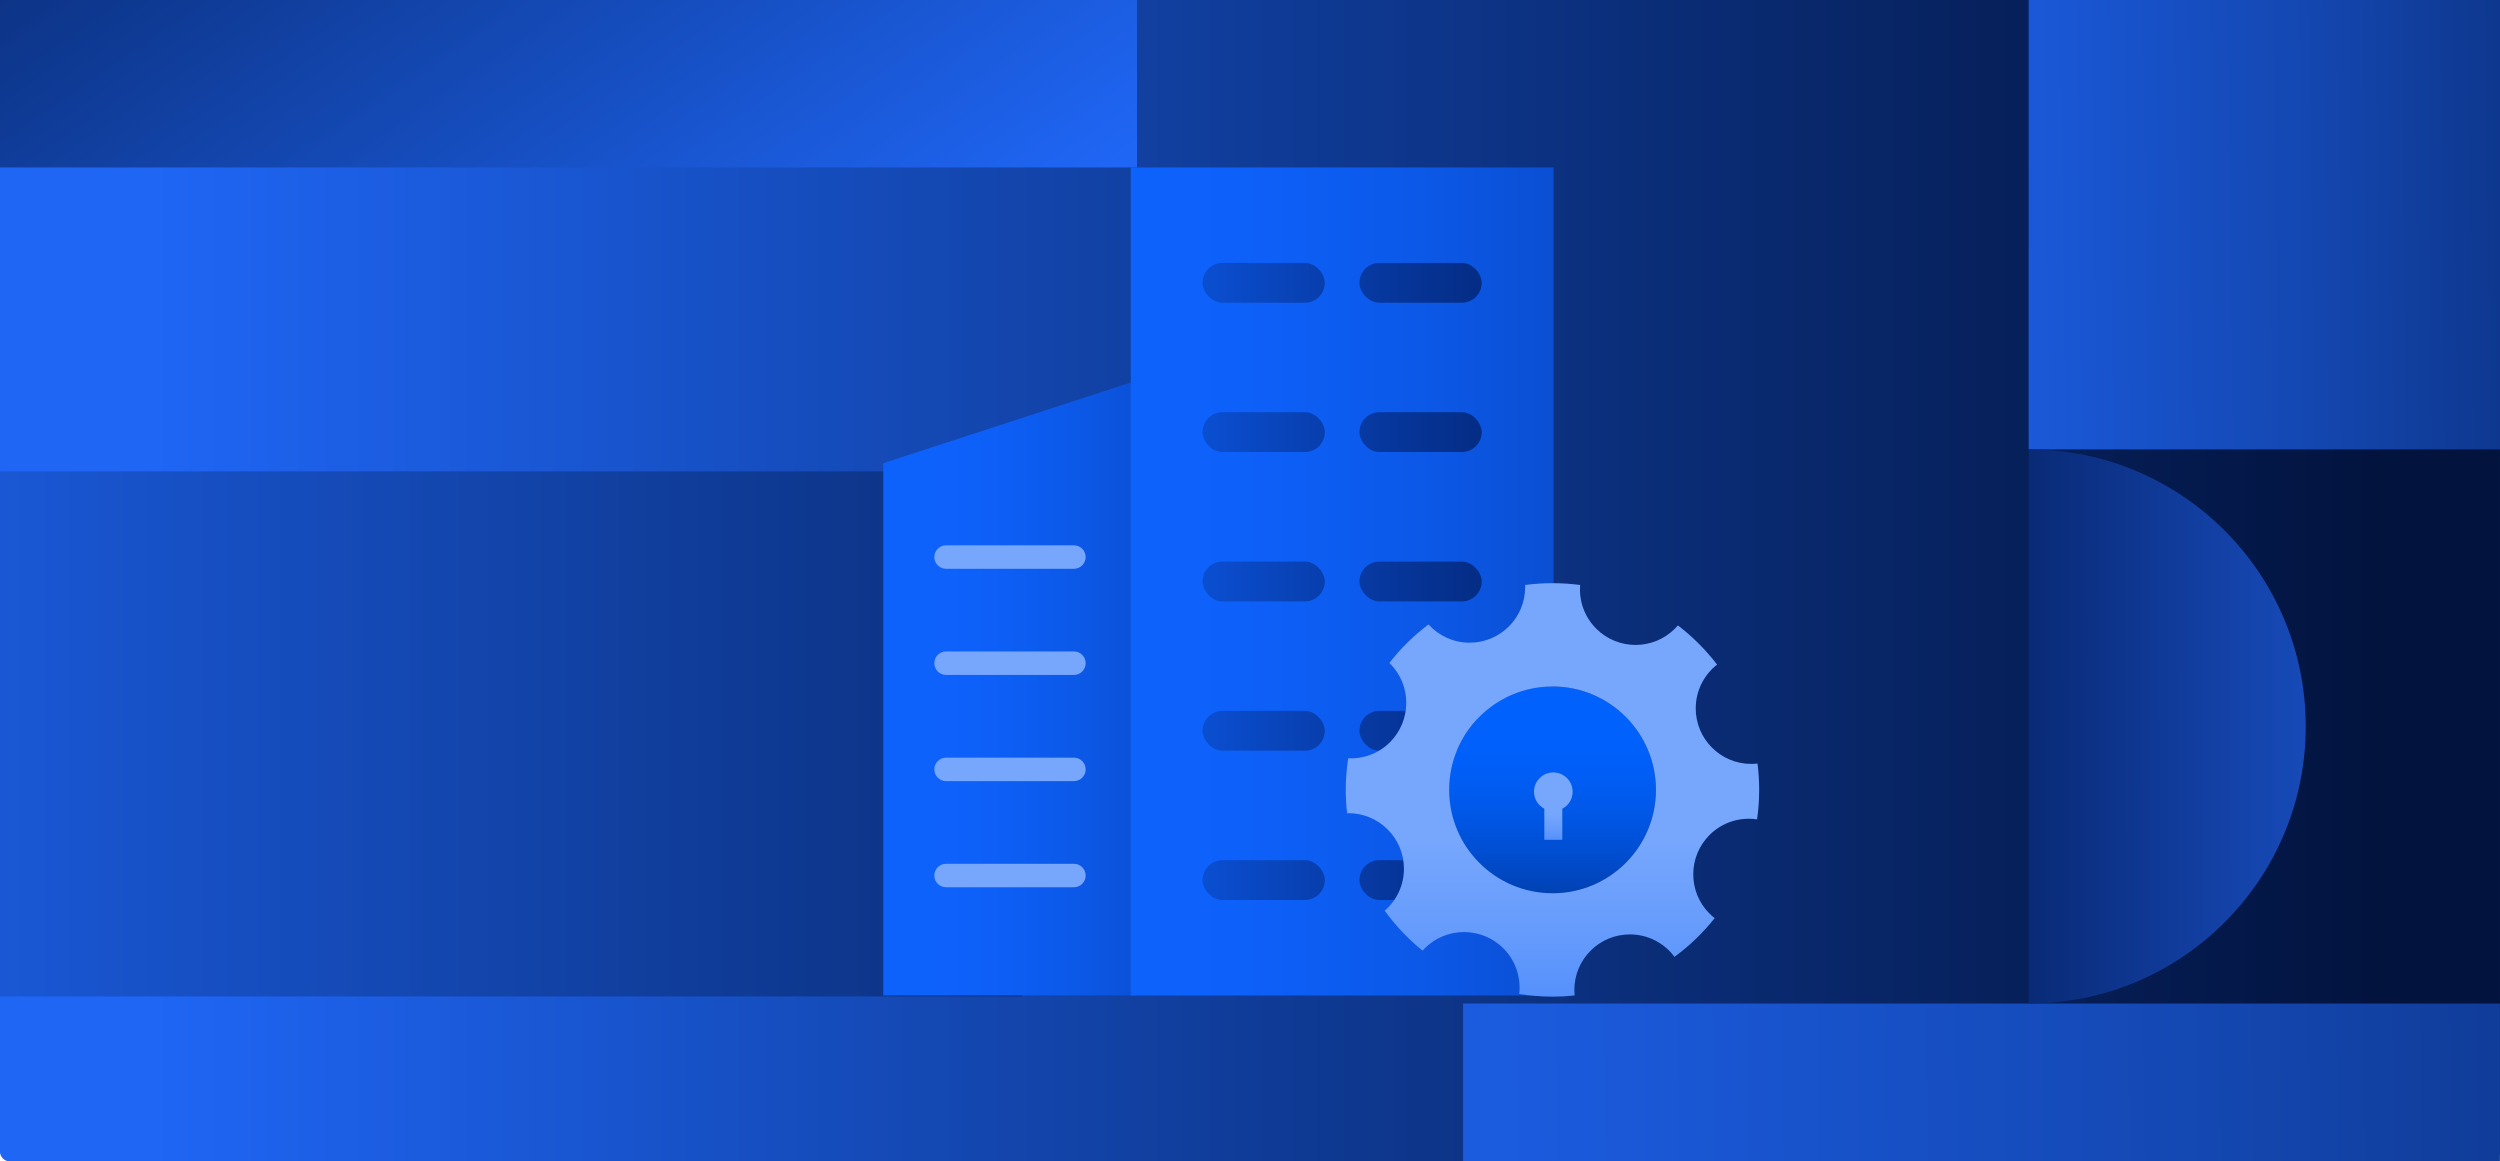
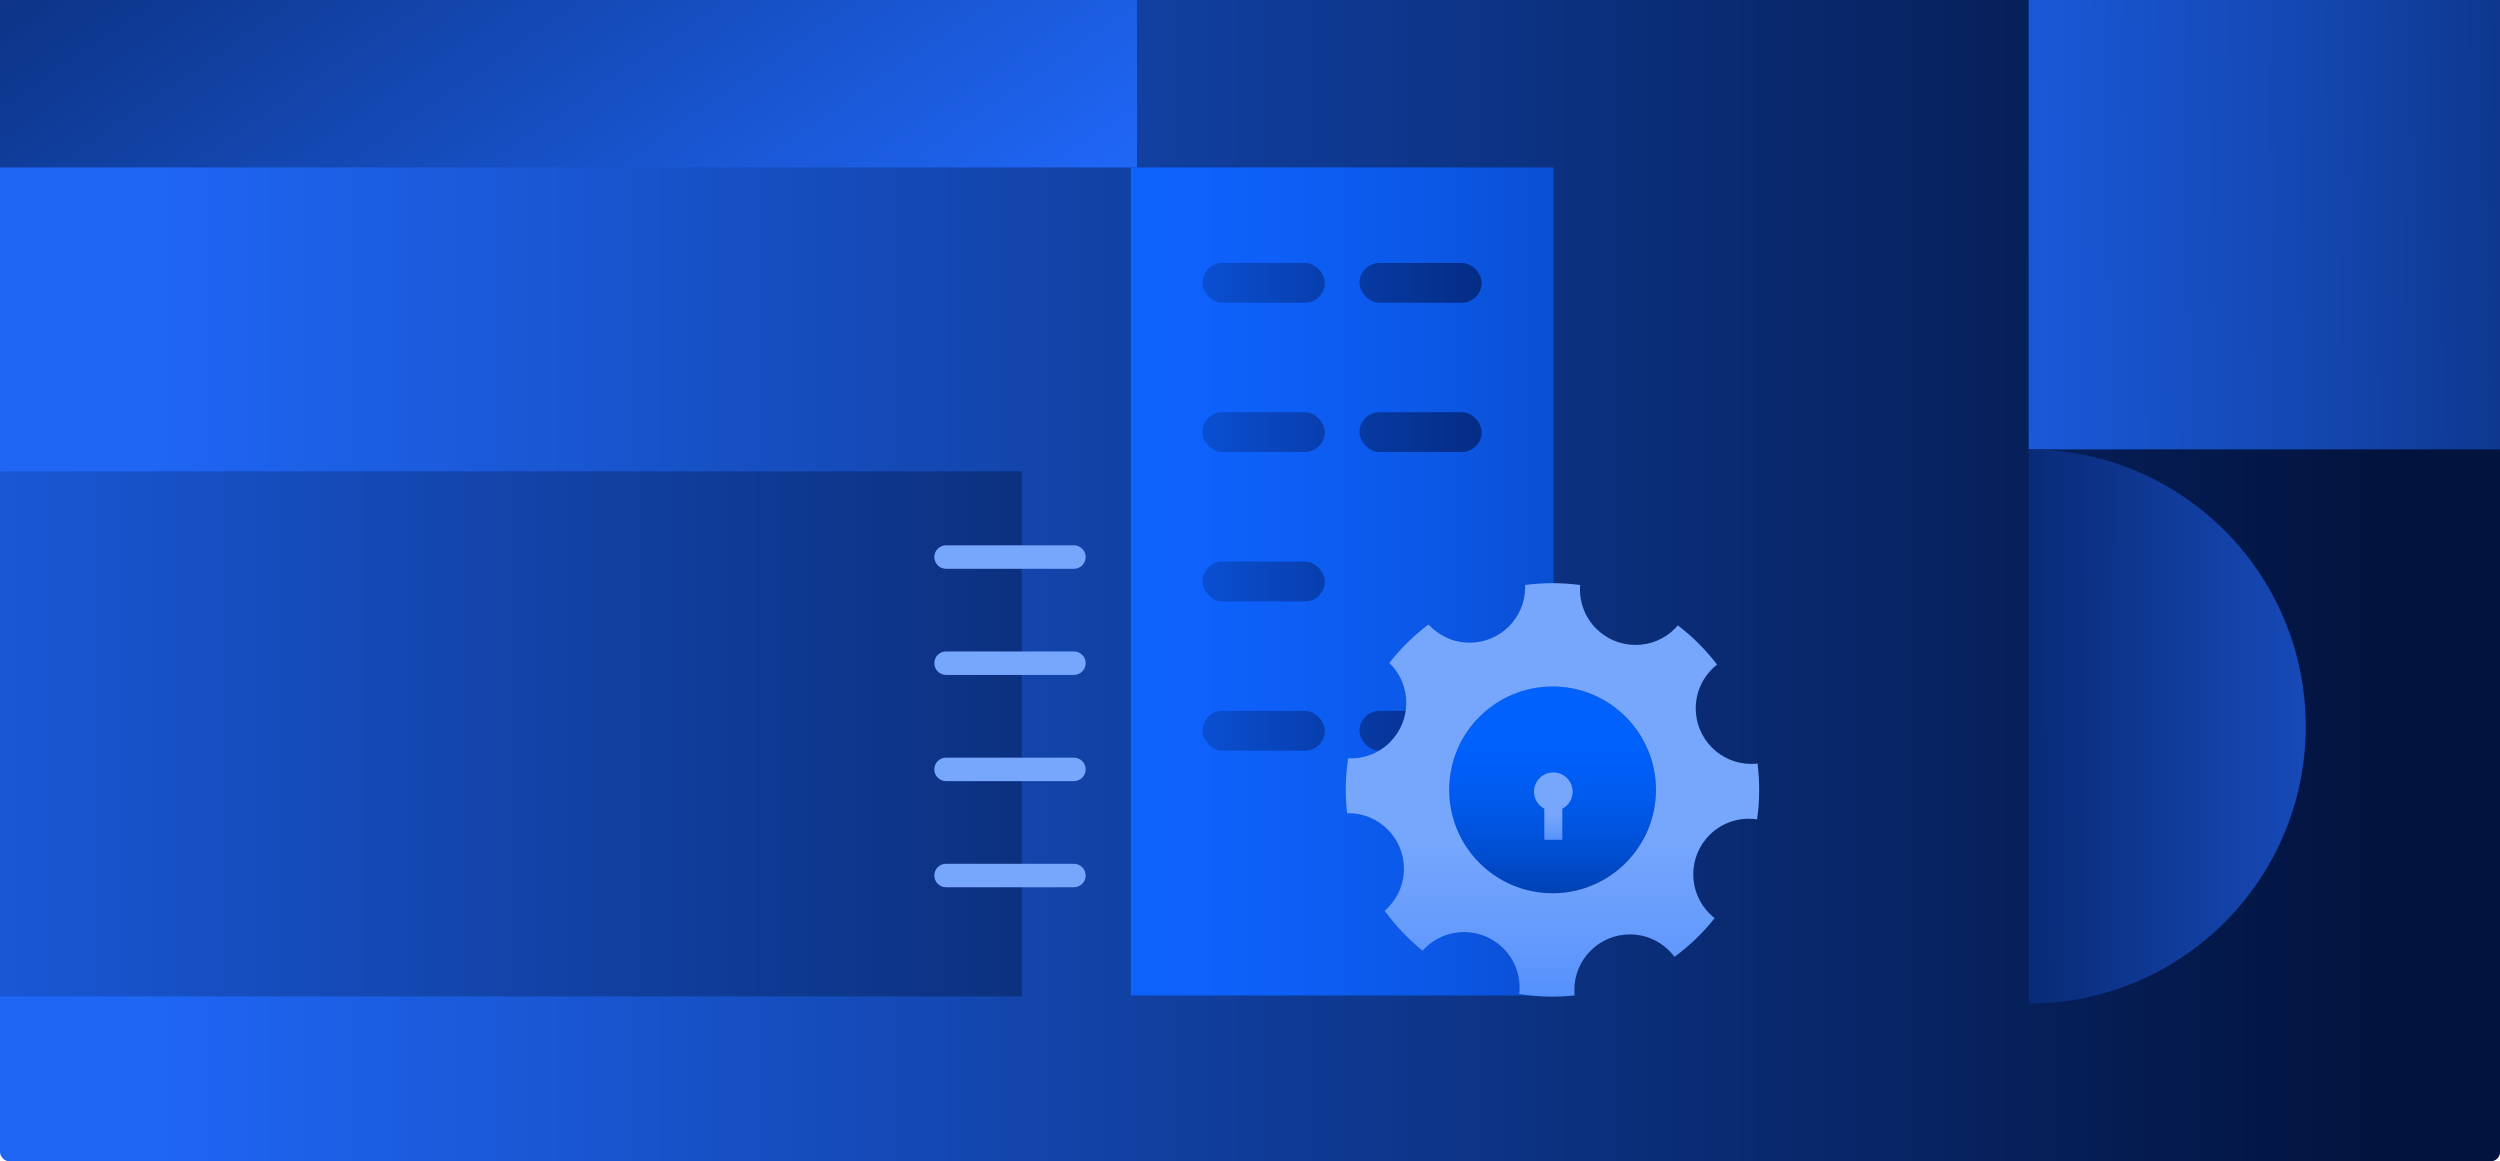
<svg xmlns="http://www.w3.org/2000/svg" xmlns:xlink="http://www.w3.org/1999/xlink" id="Layer_2" viewBox="0 0 319.67 148.49">
  <defs>
    <style>.cls-1{fill:url(#linear-gradient-8);}.cls-2{fill:url(#linear-gradient-7);}.cls-3{fill:url(#linear-gradient-5);}.cls-4{fill:url(#linear-gradient-6);}.cls-5{fill:url(#linear-gradient-9);}.cls-6{fill:url(#linear-gradient-4);}.cls-7{fill:url(#linear-gradient-3);}.cls-8{fill:url(#linear-gradient-2);}.cls-9{fill:#77a7fd;}.cls-10{fill:url(#linear-gradient);}.cls-11{fill:url(#linear-gradient-10);}.cls-12{fill:url(#linear-gradient-11);}.cls-13{fill:url(#linear-gradient-12);}.cls-14{fill:url(#linear-gradient-13);}.cls-15{fill:url(#linear-gradient-19);}.cls-16{fill:url(#linear-gradient-14);}.cls-17{fill:url(#linear-gradient-21);}.cls-18{fill:url(#linear-gradient-20);}.cls-19{fill:url(#linear-gradient-15);}.cls-20{fill:url(#linear-gradient-16);}.cls-21{fill:url(#linear-gradient-17);}.cls-22{fill:url(#linear-gradient-18);}</style>
    <linearGradient id="linear-gradient" x1="0" y1="74.24" x2="319.67" y2="74.24" gradientUnits="userSpaceOnUse">
      <stop offset=".06" stop-color="#1f66f5" />
      <stop offset=".51" stop-color="#0f3b96" />
      <stop offset=".95" stop-color="#02133e" />
    </linearGradient>
    <linearGradient id="linear-gradient-2" x1="131.41" y1="96.14" x2="-.3" y2="-95.5" gradientUnits="userSpaceOnUse">
      <stop offset=".24" stop-color="#1f66f5" />
      <stop offset=".6" stop-color="#0f3b96" />
      <stop offset=".95" stop-color="#02133e" />
    </linearGradient>
    <linearGradient id="linear-gradient-3" x1="28.91" y1="31.62" x2="391.14" y2="27.6" gradientUnits="userSpaceOnUse">
      <stop offset=".53" stop-color="#1f66f5" />
      <stop offset=".57" stop-color="#1d62ed" />
      <stop offset=".64" stop-color="#1a58d7" />
      <stop offset=".73" stop-color="#1448b3" />
      <stop offset=".83" stop-color="#0c3282" />
      <stop offset=".94" stop-color="#031544" />
      <stop offset=".95" stop-color="#02133e" />
    </linearGradient>
    <linearGradient id="linear-gradient-4" x1="-240.81" y1="93.84" x2="556.76" y2="93.84" gradientUnits="userSpaceOnUse">
      <stop offset=".24" stop-color="#1f66f5" />
      <stop offset=".42" stop-color="#0f3b96" />
      <stop offset=".6" stop-color="#02133e" />
    </linearGradient>
    <linearGradient id="linear-gradient-5" x1="-297.5" y1="144.5" x2="492.29" y2="135.76" xlink:href="#linear-gradient-3" />
    <linearGradient id="linear-gradient-6" x1="-330" y1="752.23" x2="-541.22" y2="752.56" gradientTransform="translate(736.76 -659.57)" gradientUnits="userSpaceOnUse">
      <stop offset=".32" stop-color="#2567f4" />
      <stop offset=".37" stop-color="#2262e9" />
      <stop offset=".47" stop-color="#1c55ce" />
      <stop offset=".59" stop-color="#123fa2" />
      <stop offset=".74" stop-color="#052265" />
      <stop offset=".79" stop-color="#00174d" />
    </linearGradient>
    <linearGradient id="linear-gradient-7" x1="182.92" y1="87.98" x2="112.03" y2="87.98" gradientUnits="userSpaceOnUse">
      <stop offset="0" stop-color="#001550" />
      <stop offset=".03" stop-color="#001959" />
      <stop offset=".19" stop-color="#042f8a" />
      <stop offset=".35" stop-color="#0841b3" />
      <stop offset=".5" stop-color="#0a4fd3" />
      <stop offset=".65" stop-color="#0c59e9" />
      <stop offset=".79" stop-color="#0d5ff7" />
      <stop offset=".91" stop-color="#0e62fc" />
    </linearGradient>
    <linearGradient id="linear-gradient-8" x1="261.62" y1="74.35" x2="136.16" y2="74.35" xlink:href="#linear-gradient-7" />
    <linearGradient id="linear-gradient-9" x1="224.53" y1="36.16" x2="128.44" y2="36.16" gradientUnits="userSpaceOnUse">
      <stop offset="0" stop-color="#001550" />
      <stop offset=".11" stop-color="#00195a" />
      <stop offset=".29" stop-color="#032677" />
      <stop offset=".54" stop-color="#073ba6" />
      <stop offset=".83" stop-color="#0c58e7" />
      <stop offset=".91" stop-color="#0e62fc" />
    </linearGradient>
    <linearGradient id="linear-gradient-10" x1="224.53" y1="36.16" x2="128.44" y2="36.16" xlink:href="#linear-gradient-9" />
    <linearGradient id="linear-gradient-11" x1="224.53" y1="55.25" x2="128.44" y2="55.25" xlink:href="#linear-gradient-9" />
    <linearGradient id="linear-gradient-12" x1="224.53" y1="55.25" x2="128.44" y2="55.25" xlink:href="#linear-gradient-9" />
    <linearGradient id="linear-gradient-13" x1="224.53" y1="74.35" x2="128.44" y2="74.35" xlink:href="#linear-gradient-9" />
    <linearGradient id="linear-gradient-14" x1="224.53" y1="74.35" x2="128.44" y2="74.35" xlink:href="#linear-gradient-9" />
    <linearGradient id="linear-gradient-15" x1="224.53" y1="93.44" x2="128.44" y2="93.44" xlink:href="#linear-gradient-9" />
    <linearGradient id="linear-gradient-16" x1="224.53" y1="93.44" x2="128.44" y2="93.44" xlink:href="#linear-gradient-9" />
    <linearGradient id="linear-gradient-17" x1="224.53" y1="112.54" x2="128.44" y2="112.54" xlink:href="#linear-gradient-9" />
    <linearGradient id="linear-gradient-18" x1="224.53" y1="112.54" x2="128.44" y2="112.54" xlink:href="#linear-gradient-9" />
    <linearGradient id="linear-gradient-19" x1="198.52" y1="87.99" x2="198.52" y2="131.5" gradientUnits="userSpaceOnUse">
      <stop offset=".14" stop-color="#0061fd" />
      <stop offset=".24" stop-color="#005ef7" />
      <stop offset=".36" stop-color="#0058e8" />
      <stop offset=".49" stop-color="#004dd0" />
      <stop offset=".63" stop-color="#003fad" />
      <stop offset=".78" stop-color="#002c81" />
      <stop offset=".92" stop-color="#00154b" />
      <stop offset=".95" stop-color="#001141" />
    </linearGradient>
    <linearGradient id="linear-gradient-20" x1="198.52" y1="74.98" x2="198.52" y2="161.99" gradientUnits="userSpaceOnUse">
      <stop offset=".37" stop-color="#77a7fd" />
      <stop offset=".51" stop-color="#659bfc" />
      <stop offset=".77" stop-color="#387efc" />
      <stop offset="1" stop-color="#0e62fc" />
    </linearGradient>
    <linearGradient id="linear-gradient-21" x1="198.62" y1="98.84" x2="198.62" y2="113" xlink:href="#linear-gradient-20" />
  </defs>
  <g id="Onboarding_web">
    <rect class="cls-10" width="319.67" height="148.49" rx="1.17" ry="1.17" />
    <rect class="cls-8" width="145.39" height="21.41" />
    <rect class="cls-7" x="259.4" width="60.27" height="57.46" />
    <rect class="cls-6" y="60.27" width="130.66" height="67.14" />
-     <rect class="cls-3" x="187.09" y="128.32" width="132.57" height="20.17" />
    <path class="cls-4" d="M259.4,128.32c19.57,0,35.43-15.86,35.43-35.43,0-19.57-15.86-35.43-35.43-35.43v70.86Z" />
-     <polygon class="cls-2" points="145.31 127.28 112.94 127.28 112.94 59.23 145.31 48.67 145.31 127.28" />
    <path class="cls-9" d="M137.32,72.73h-16.35c-.83,0-1.5-.67-1.5-1.5s.67-1.5,1.5-1.5h16.35c.83,0,1.5.67,1.5,1.5s-.67,1.5-1.5,1.5Z" />
    <path class="cls-9" d="M137.32,86.3h-16.35c-.83,0-1.5-.67-1.5-1.5s.67-1.5,1.5-1.5h16.35c.83,0,1.5.67,1.5,1.5s-.67,1.5-1.5,1.5Z" />
    <path class="cls-9" d="M137.32,99.88h-16.35c-.83,0-1.5-.67-1.5-1.5s.67-1.5,1.5-1.5h16.35c.83,0,1.5.67,1.5,1.5s-.67,1.5-1.5,1.5Z" />
    <path class="cls-9" d="M137.32,113.45h-16.35c-.83,0-1.5-.67-1.5-1.5s.67-1.5,1.5-1.5h16.35c.83,0,1.5.67,1.5,1.5s-.67,1.5-1.5,1.5Z" />
    <rect class="cls-1" x="144.59" y="21.41" width="54.06" height="105.88" />
    <rect class="cls-5" x="153.77" y="33.62" width="15.63" height="5.09" rx="2.54" ry="2.54" />
    <rect class="cls-11" x="173.83" y="33.62" width="15.63" height="5.09" rx="2.54" ry="2.54" />
    <rect class="cls-12" x="153.77" y="52.71" width="15.63" height="5.09" rx="2.54" ry="2.54" />
    <rect class="cls-13" x="173.83" y="52.71" width="15.63" height="5.09" rx="2.54" ry="2.54" />
    <rect class="cls-14" x="153.77" y="71.81" width="15.63" height="5.09" rx="2.54" ry="2.54" />
-     <rect class="cls-16" x="173.83" y="71.81" width="15.63" height="5.09" rx="2.54" ry="2.54" />
    <rect class="cls-19" x="153.77" y="90.9" width="15.63" height="5.09" rx="2.54" ry="2.54" />
    <rect class="cls-20" x="173.83" y="90.9" width="15.63" height="5.09" rx="2.54" ry="2.54" />
-     <rect class="cls-21" x="153.77" y="109.99" width="15.63" height="5.09" rx="2.54" ry="2.54" />
-     <rect class="cls-22" x="173.83" y="109.99" width="15.63" height="5.09" rx="2.54" ry="2.54" />
    <circle class="cls-15" cx="198.52" cy="101" r="13.22" />
    <path class="cls-18" d="M224.75,97.63c-.27.03-.54.05-.82.05-3.92,0-7.1-3.18-7.1-7.1,0-2.27,1.07-4.3,2.73-5.6-1.44-1.88-3.12-3.57-5.01-5.01-.12.14-.25.28-.39.42-2.77,2.77-7.27,2.77-10.05,0-1.53-1.53-2.22-3.59-2.06-5.59-1.16-.15-2.34-.23-3.53-.23s-2.36.08-3.5.23c0,.09,0,.19,0,.28,0,3.92-3.18,7.1-7.1,7.1-2.09,0-3.96-.9-5.26-2.33-1.88,1.41-3.56,3.06-5,4.92.03.03.05.05.08.08,2.77,2.77,2.77,7.27,0,10.05-1.47,1.47-3.42,2.16-5.35,2.07-.2,1.32-.31,2.67-.31,4.04,0,1.01.06,2,.17,2.97.06,0,.11,0,.17,0,3.92,0,7.1,3.18,7.1,7.1,0,2.15-.95,4.07-2.46,5.37,1.38,1.91,3.01,3.63,4.84,5.11.09-.1.19-.2.28-.3,2.77-2.77,7.27-2.77,10.05,0,1.59,1.59,2.27,3.76,2.03,5.84,1.38.22,2.81.34,4.25.34.96,0,1.9-.05,2.83-.15-.02-.23-.03-.47-.03-.71,0-3.92,3.18-7.1,7.1-7.1,2.34,0,4.41,1.13,5.7,2.87,1.93-1.41,3.66-3.08,5.14-4.95-.23-.18-.45-.37-.66-.58-2.77-2.77-2.77-7.27,0-10.05,1.66-1.66,3.93-2.32,6.08-2,.18-1.23.27-2.49.27-3.76,0-1.14-.07-2.26-.21-3.37ZM198.52,114.22c-7.3,0-13.22-5.92-13.22-13.22s5.92-13.22,13.22-13.22,13.22,5.92,13.22,13.22-5.92,13.22-13.22,13.22Z" />
    <path class="cls-17" d="M201.09,101.24c0-1.36-1.1-2.47-2.47-2.47s-2.47,1.1-2.47,2.47c0,.94.54,1.75,1.32,2.17v3.97h2.3v-3.97c.78-.41,1.32-1.22,1.32-2.17Z" />
  </g>
</svg>